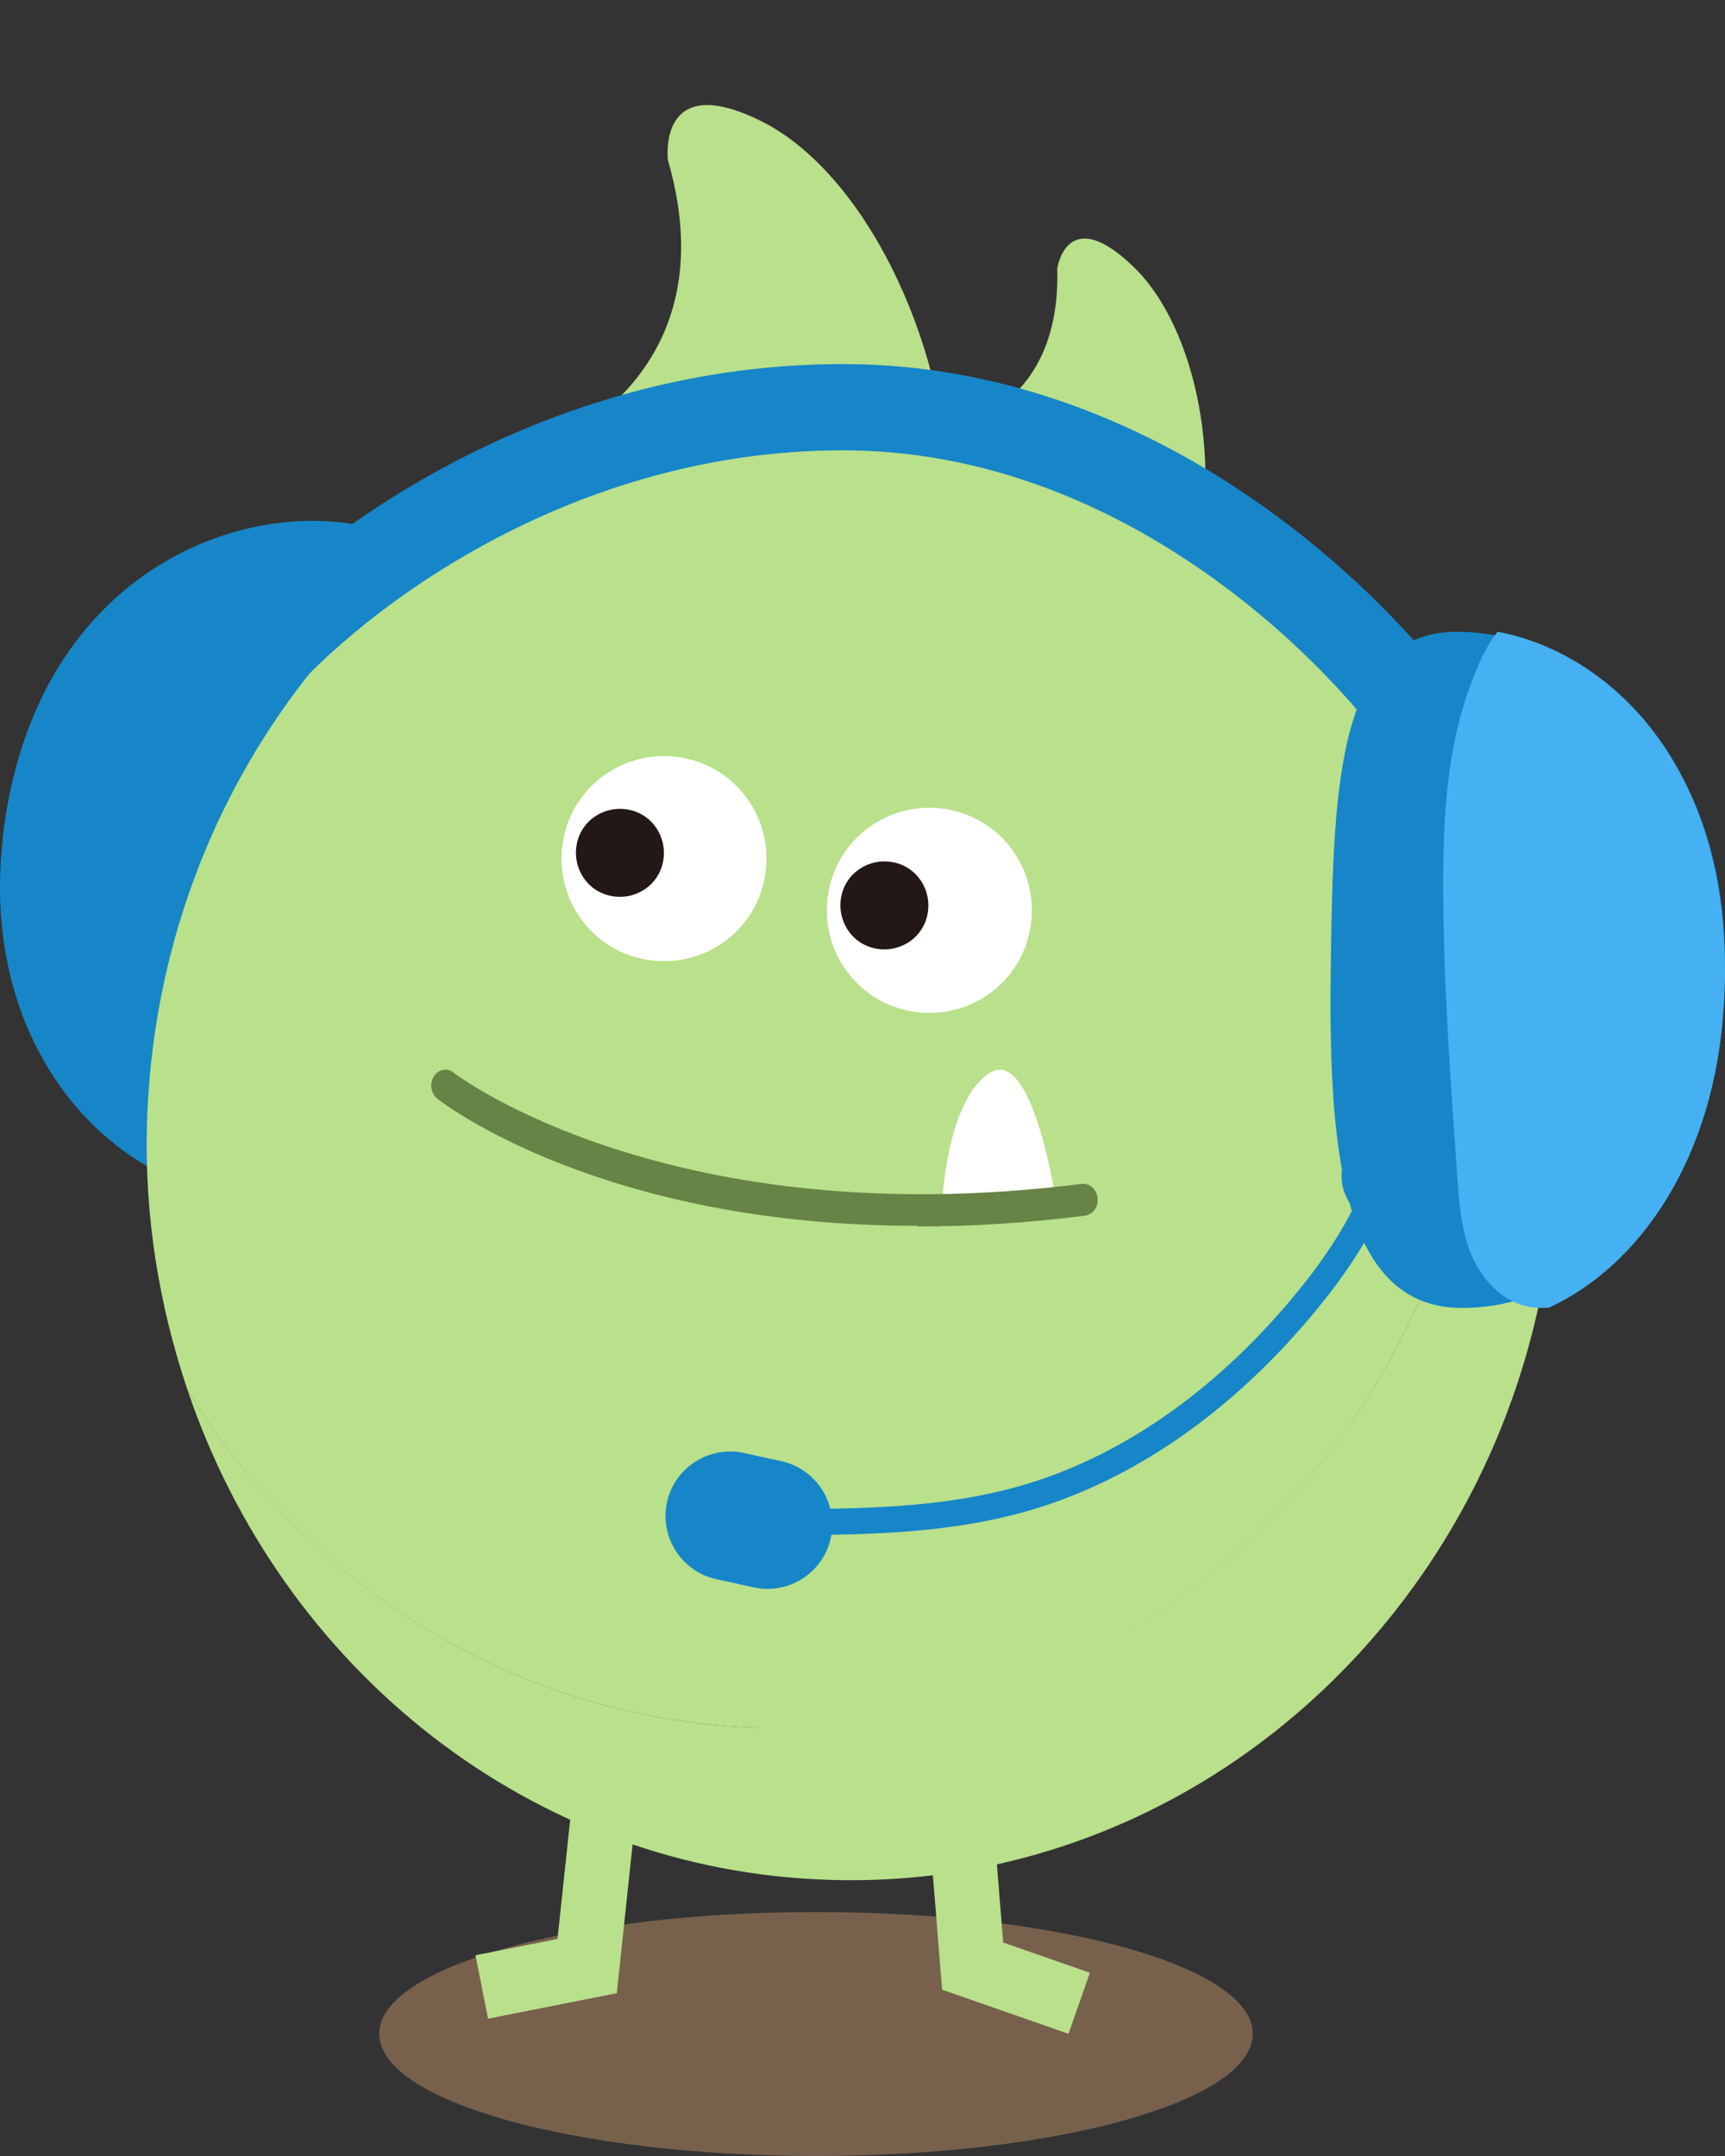
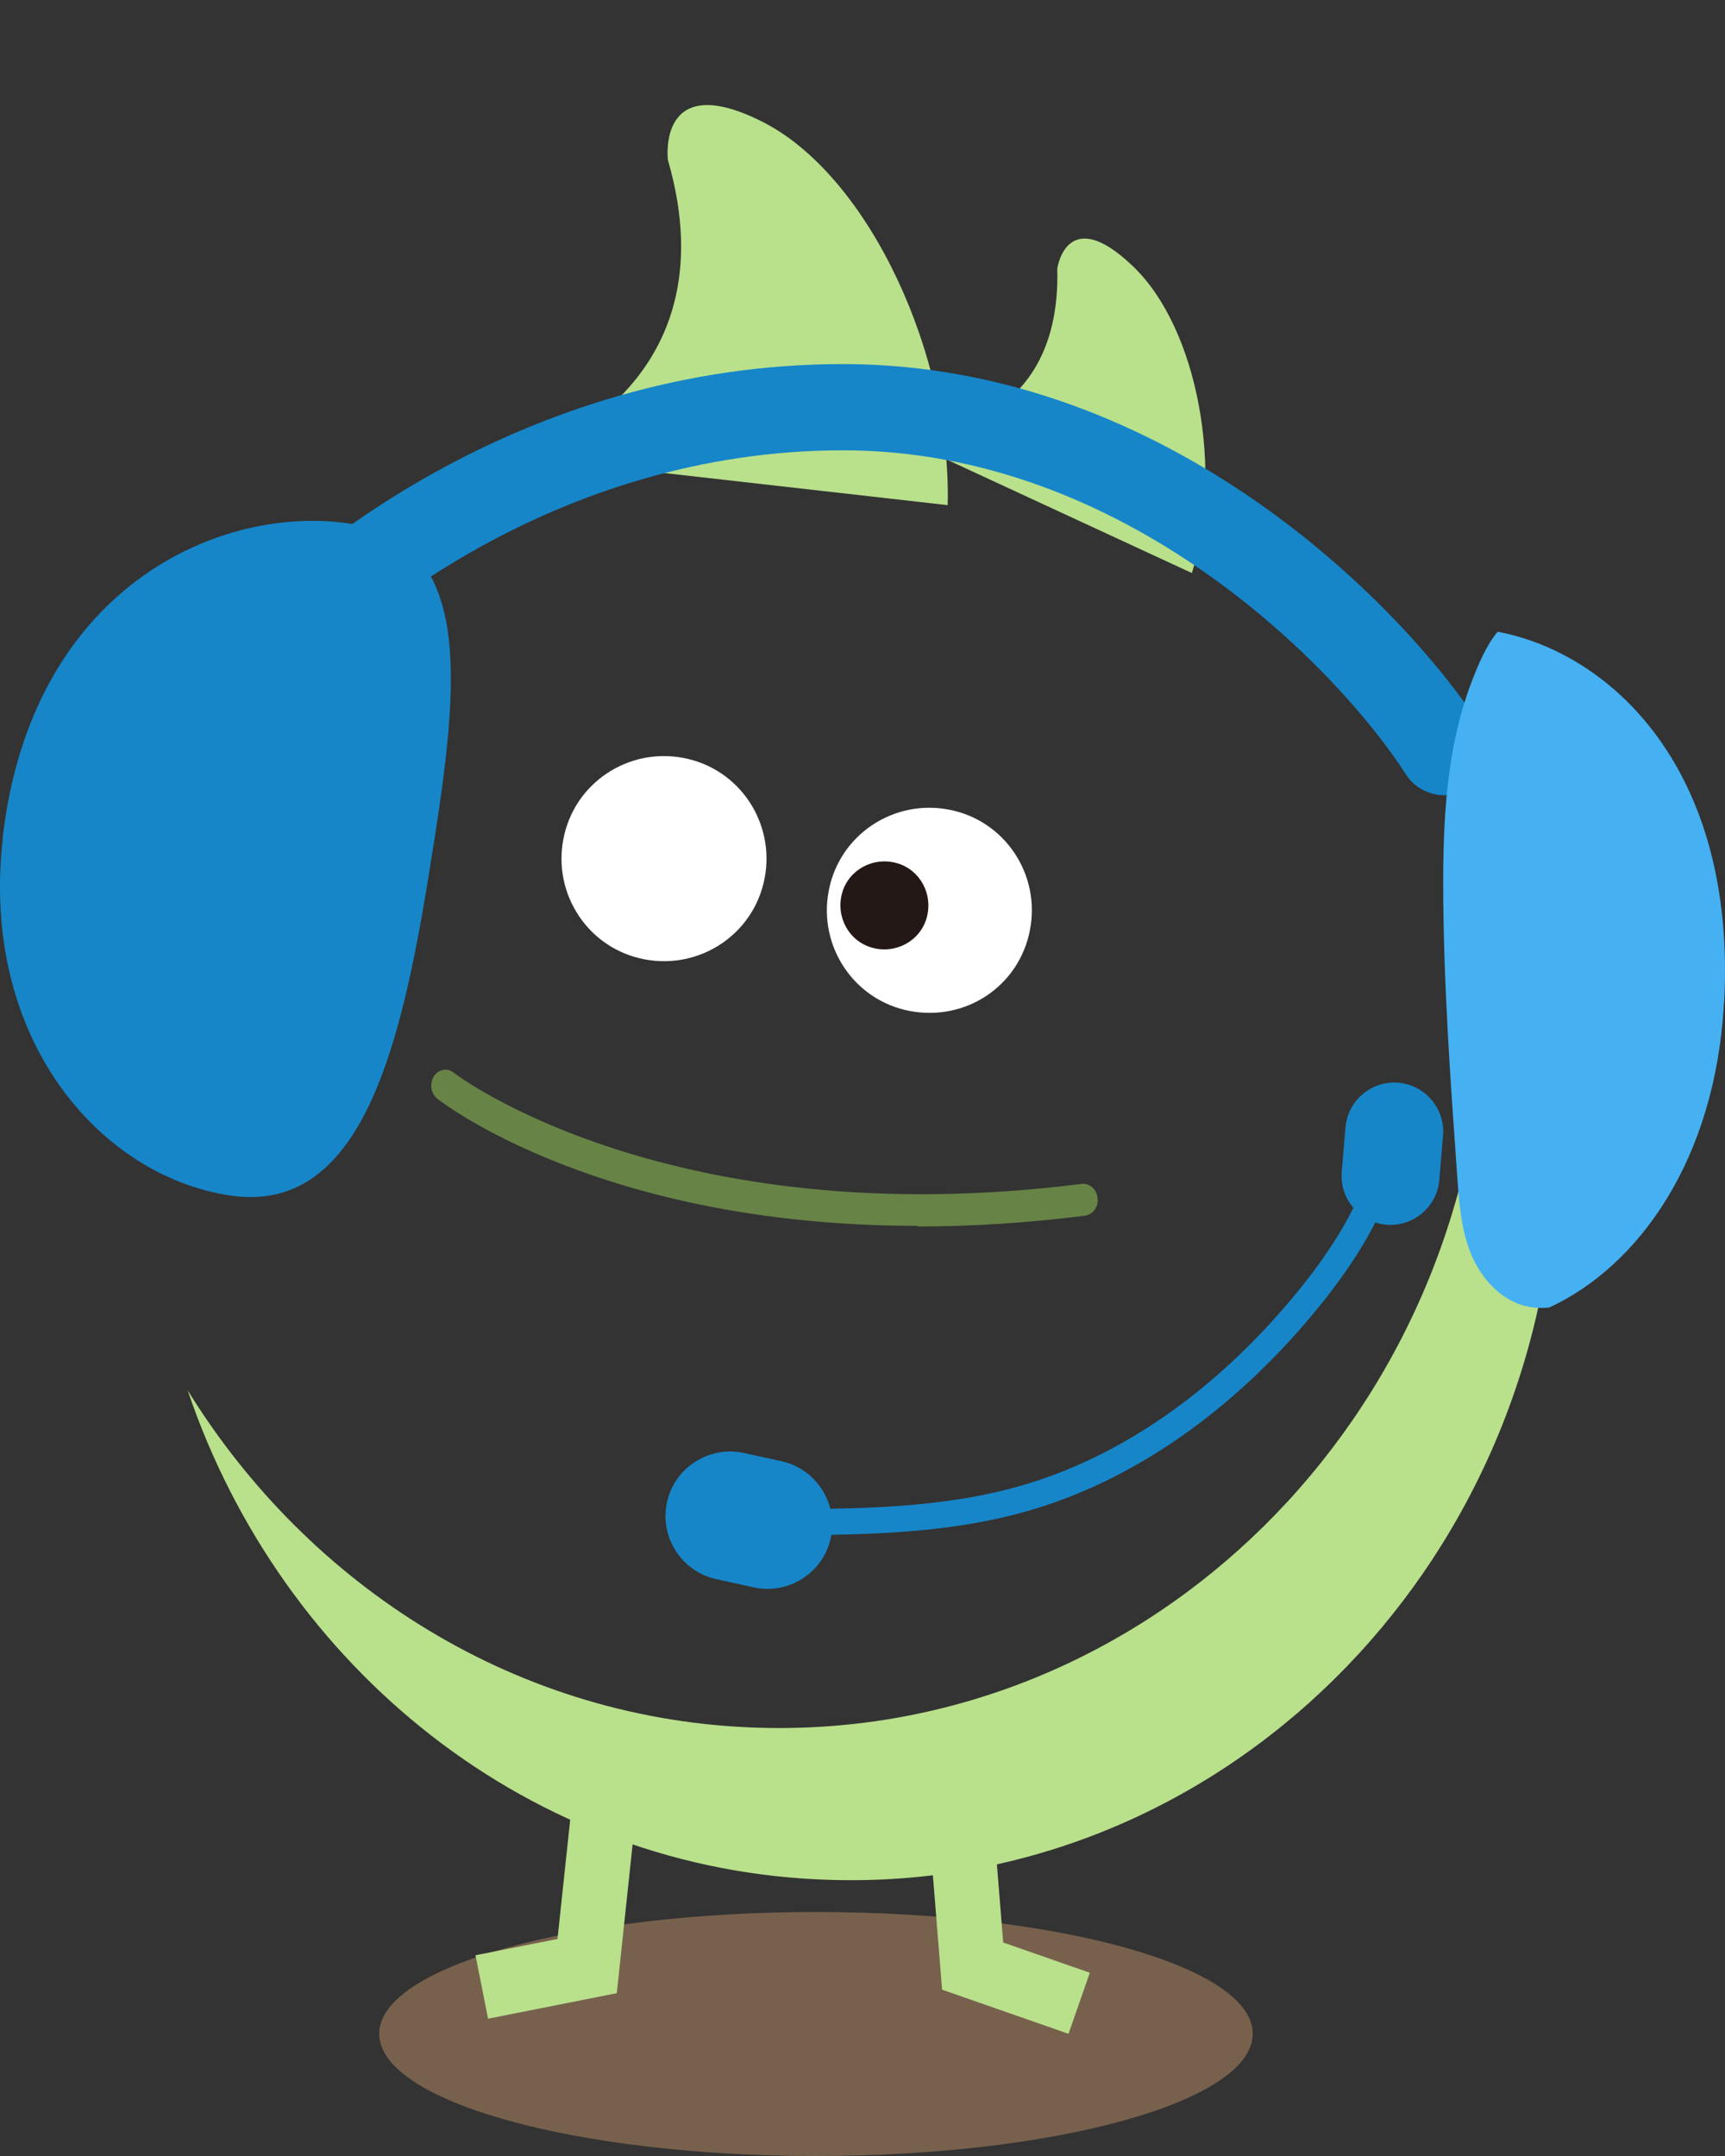
<svg xmlns="http://www.w3.org/2000/svg" width="48" height="60" viewBox="0 0 48 60" fill="none">
  <rect x="0" y="0" width="48" height="60" fill="#333333" stroke="none" />
  <path d="M14.584 12.729C14.584 12.729 20.456 10.909 18.585 4.451C18.585 4.451 18.269 1.883 21.251 3.407C24.215 4.937 26.481 9.939 26.37 14.058L14.601 12.724L14.584 12.729Z" fill="#B9E08B" />
  <path d="M24.998 12.166C24.998 12.166 29.552 12.353 29.42 7.473C29.42 7.473 29.678 5.641 31.523 7.407C33.369 9.172 34.032 13.17 33.166 15.948L24.998 12.166Z" fill="#B9E08B" />
  <path d="M0.079 23.325C-0.562 28.927 2.799 32.736 6.409 33.271C10.018 33.805 11.141 29.261 11.942 24.282C12.744 19.304 13.33 15.103 9.714 14.569C6.105 14.035 0.87 16.352 0.074 23.319L0.079 23.325Z" fill="#1686C9" />
  <path d="M10.552 56.597C10.552 58.479 15.993 60 22.705 60C29.417 60 34.859 58.479 34.859 56.597C34.859 54.715 29.417 53.21 22.705 53.21C15.993 53.21 10.552 54.731 10.552 56.597Z" fill="#77614D" />
  <path d="M40.191 20.701C40.975 23.022 41.398 25.531 41.32 28.135C41.006 39.457 31.957 48.395 21.137 48.082C14.425 47.894 8.607 44.177 5.22 38.688C7.839 46.435 14.786 52.081 23.113 52.316C33.933 52.645 42.966 43.707 43.295 32.384C43.421 28.088 42.261 24.073 40.191 20.701Z" fill="#B9E08B" />
-   <path d="M21.137 48.098C31.958 48.411 40.99 39.473 41.32 28.15C41.398 25.532 40.975 23.038 40.191 20.717C36.819 15.213 30.985 11.512 24.273 11.308C13.453 10.994 4.42 19.933 4.091 31.255C4.013 33.874 4.436 36.368 5.22 38.688C8.592 44.177 14.425 47.894 21.137 48.082V48.098Z" fill="#B9E08B" />
  <path d="M26.735 50.622L27.065 54.715L30.029 55.75" stroke="#B9E08B" stroke-width="1.8" stroke-miterlimit="10" />
  <path d="M16.84 49.995L16.338 54.715L13.406 55.296" stroke="#B9E08B" stroke-width="1.8" stroke-miterlimit="10" />
  <path d="M38.578 34.083C37.831 34.02 37.272 33.357 37.335 32.611L37.44 31.374C37.502 30.627 38.165 30.068 38.912 30.131C39.658 30.194 40.217 30.857 40.154 31.603L40.05 32.841C39.987 33.587 39.324 34.146 38.578 34.083Z" fill="#1686C9" />
  <path d="M21.443 42.718C21.281 42.682 21.156 42.535 21.156 42.363C21.156 42.16 21.318 41.998 21.521 41.998C23.834 41.993 26.225 41.987 28.465 41.33C31.159 40.541 33.727 38.771 35.894 36.203C37.027 34.861 37.742 33.671 38.139 32.454C38.202 32.261 38.416 32.162 38.599 32.219C38.792 32.282 38.896 32.491 38.833 32.679C38.405 33.984 37.648 35.253 36.453 36.667C34.192 39.346 31.498 41.199 28.669 42.029C26.33 42.713 23.886 42.718 21.521 42.724C21.495 42.724 21.469 42.724 21.443 42.713V42.718Z" fill="#1686C9" />
  <path d="M20.968 44.175L19.924 43.945C18.958 43.731 18.347 42.765 18.561 41.799C18.775 40.834 19.741 40.223 20.707 40.437L21.751 40.666C22.717 40.881 23.328 41.846 23.114 42.812C22.9 43.778 21.934 44.389 20.968 44.175Z" fill="#1686C9" />
  <path fill-rule="evenodd" clip-rule="evenodd" d="M33.488 15.902C36.221 17.805 38.182 20.086 39.128 21.56C39.491 22.124 40.265 22.301 40.856 21.954C41.447 21.608 41.632 20.869 41.269 20.304C40.159 18.577 37.978 16.059 34.968 13.962C31.95 11.861 28.025 10.132 23.454 10.132C14.483 10.132 7.923 15.531 5.714 18.281C5.292 18.807 5.396 19.56 5.946 19.964C6.496 20.367 7.284 20.268 7.707 19.742C9.61 17.372 15.506 12.532 23.454 12.532C27.345 12.532 30.763 14.003 33.488 15.902Z" fill="#1686C9" />
  <path d="M23.061 24.788C22.763 26.325 23.754 27.837 25.315 28.135C26.876 28.432 28.363 27.441 28.66 25.879C28.958 24.342 27.967 22.829 26.406 22.532C24.869 22.234 23.358 23.226 23.061 24.788Z" fill="white" />
  <path d="M23.407 24.961C23.284 25.631 23.705 26.275 24.374 26.399C25.043 26.523 25.687 26.102 25.811 25.433C25.935 24.763 25.514 24.119 24.845 23.994C24.176 23.87 23.531 24.292 23.407 24.961Z" fill="#231815" />
  <path d="M15.677 23.35C15.379 24.887 16.37 26.399 17.931 26.697C19.468 26.994 20.979 26.003 21.276 24.441C21.574 22.904 20.583 21.391 19.021 21.094C17.485 20.796 15.974 21.788 15.677 23.35Z" fill="white" />
-   <path d="M16.048 23.498C15.924 24.168 16.346 24.813 17.015 24.936C17.684 25.061 18.328 24.639 18.452 23.97C18.576 23.3 18.154 22.656 17.485 22.532C16.816 22.408 16.172 22.829 16.048 23.498Z" fill="#231815" />
-   <path d="M26.182 34.132C26.182 34.132 26.182 30.837 27.488 29.89C28.795 28.942 29.455 33.861 29.455 33.861L26.182 34.132Z" fill="white" />
  <path d="M25.521 34.114C16.794 34.114 12.368 30.733 12.165 30.574C11.992 30.432 11.946 30.167 12.071 29.954C12.196 29.76 12.446 29.707 12.618 29.848C12.681 29.901 18.608 34.398 30.104 32.946C30.323 32.928 30.51 33.088 30.541 33.335C30.573 33.583 30.416 33.796 30.197 33.831C28.524 34.043 26.976 34.132 25.537 34.132L25.521 34.114Z" fill="#678346" />
-   <path d="M47.975 27.669C47.659 33.254 43.989 36.451 40.62 36.398C37.251 36.346 36.96 31.727 37.032 26.73C37.103 21.733 37.246 17.529 40.615 17.581C43.984 17.634 48.368 20.725 47.975 27.669Z" fill="#1686C9" />
  <path d="M47.975 27.902C48.328 21.401 44.815 18.172 41.674 17.581C41.377 17.933 41.141 18.454 40.899 19.111C40.255 20.869 40.154 22.801 40.159 24.668C40.164 27.37 40.361 30.078 40.552 32.78C40.602 33.464 40.653 34.158 40.894 34.798C41.136 35.444 41.609 36.041 42.253 36.285C42.54 36.394 42.827 36.416 43.109 36.388C45.585 35.243 47.734 32.286 47.971 27.902H47.975Z" fill="#45B1F2" />
</svg>